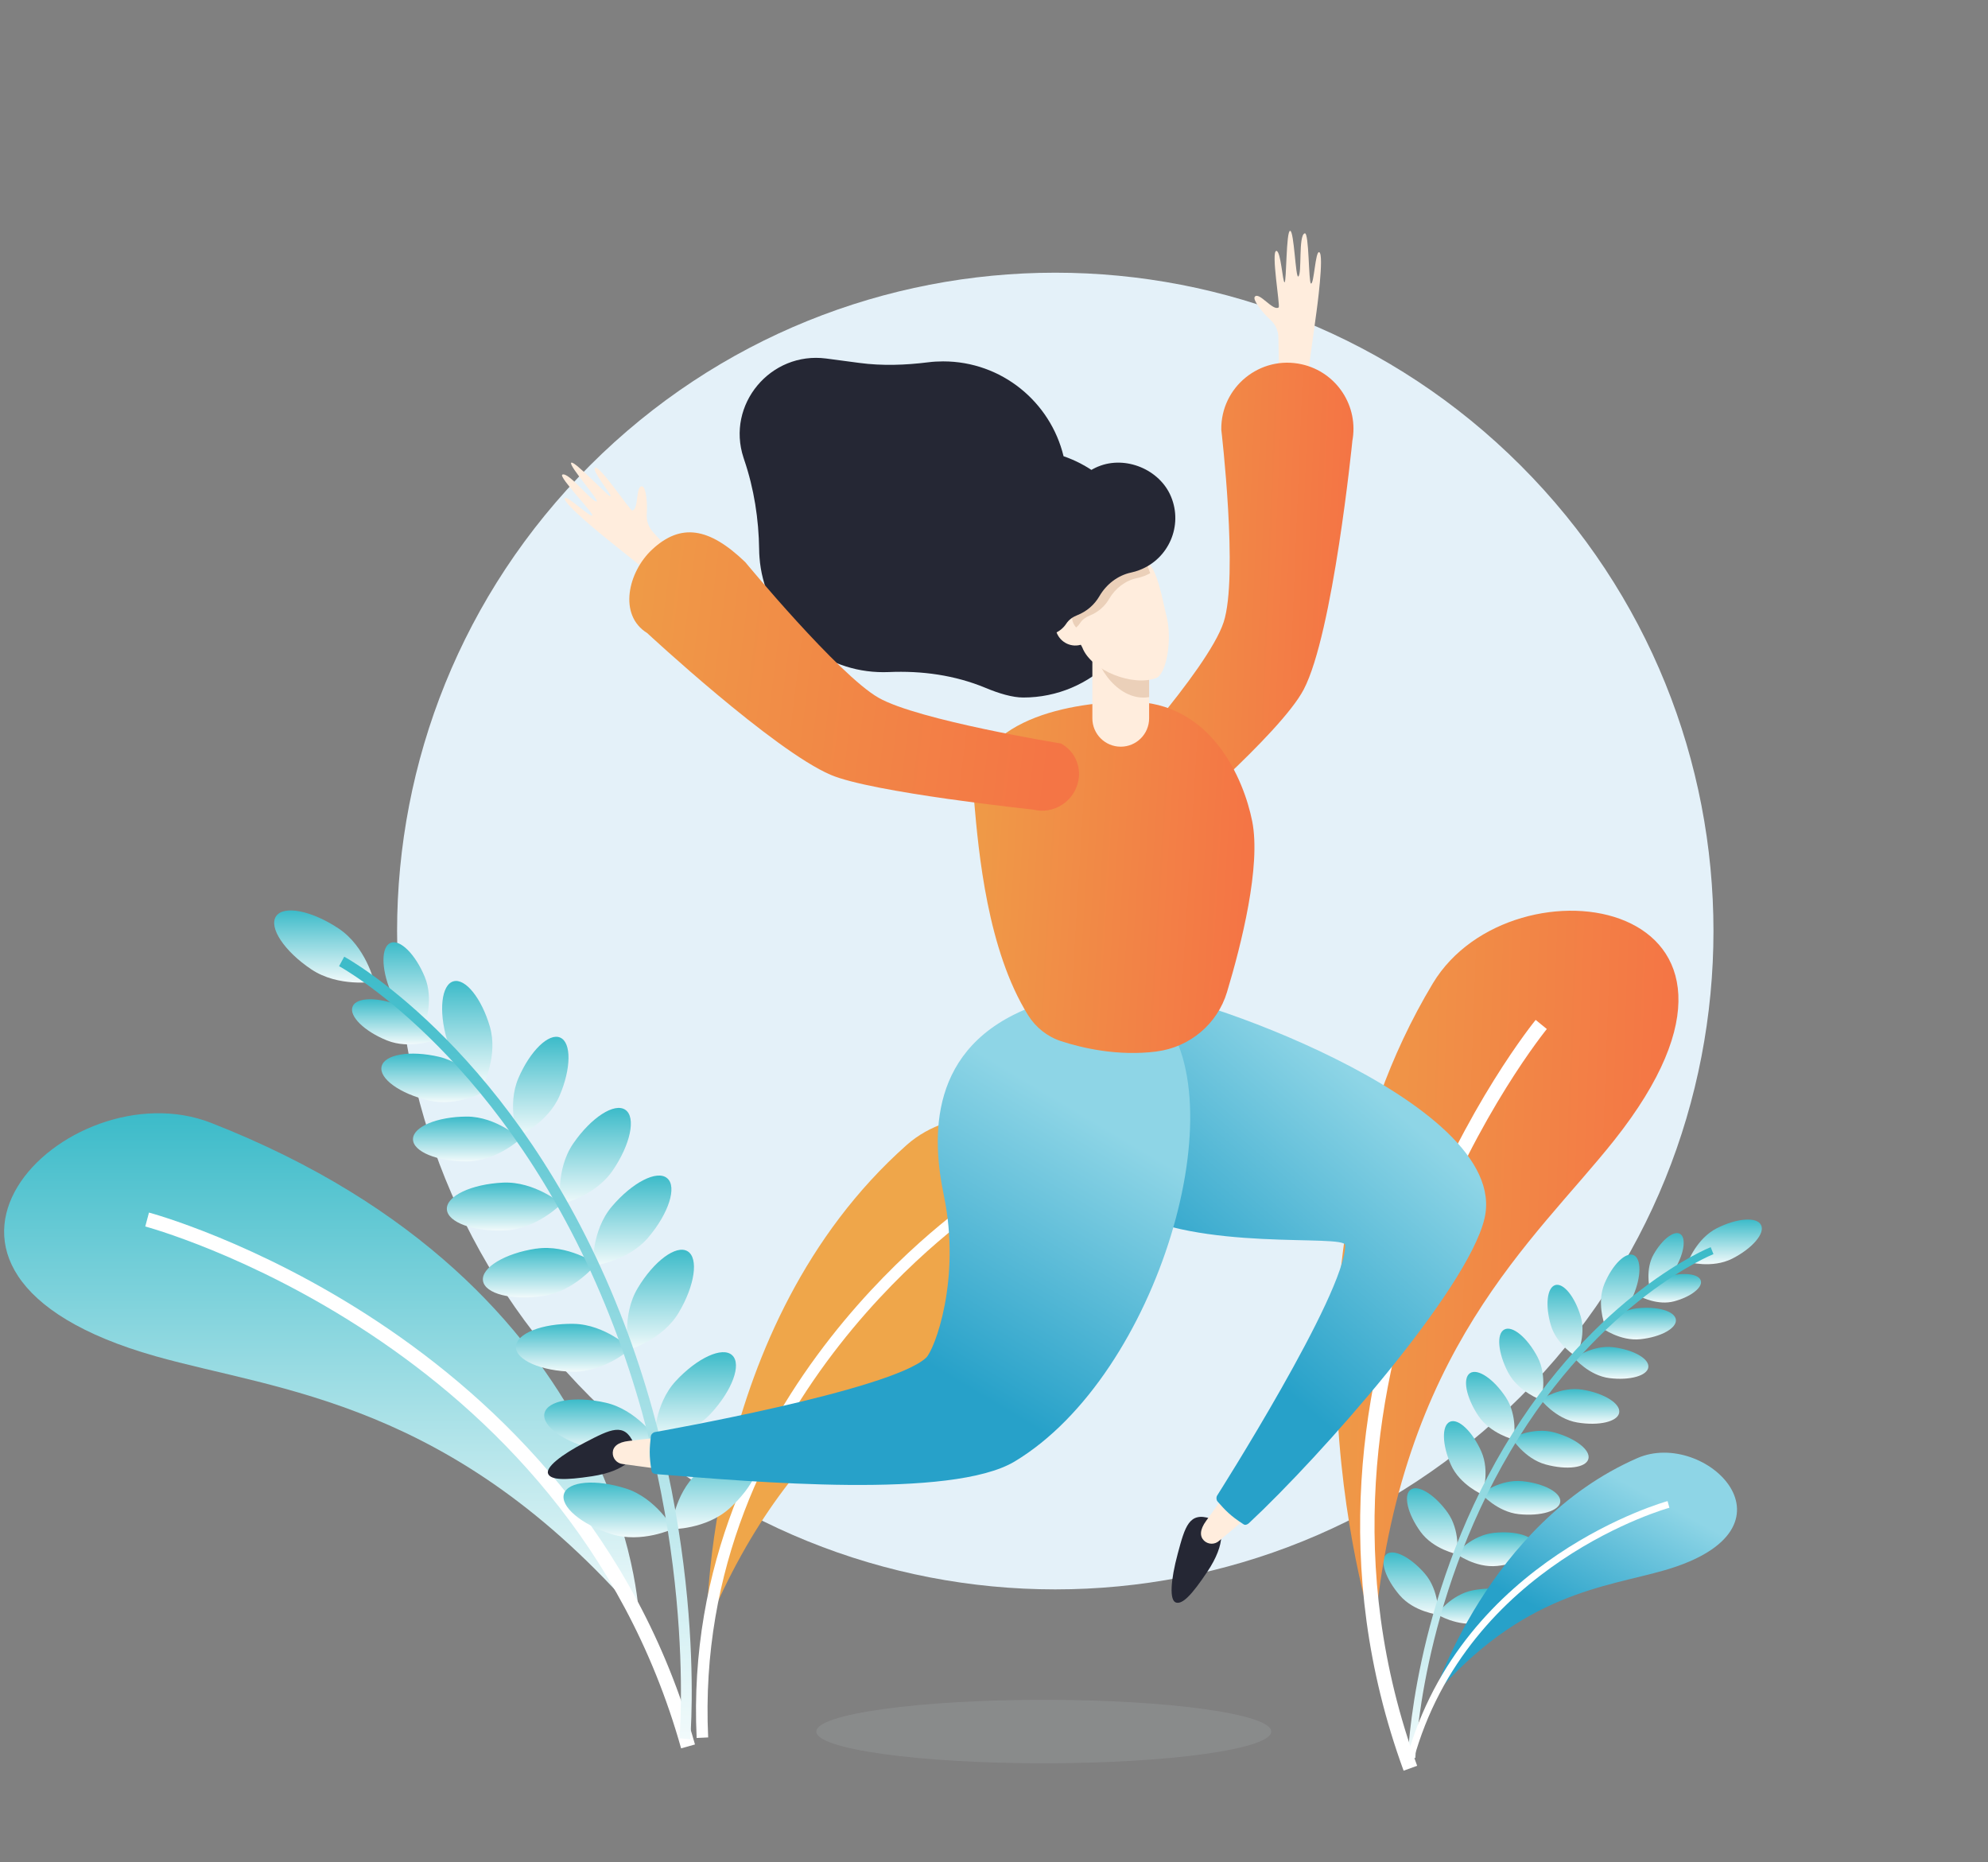
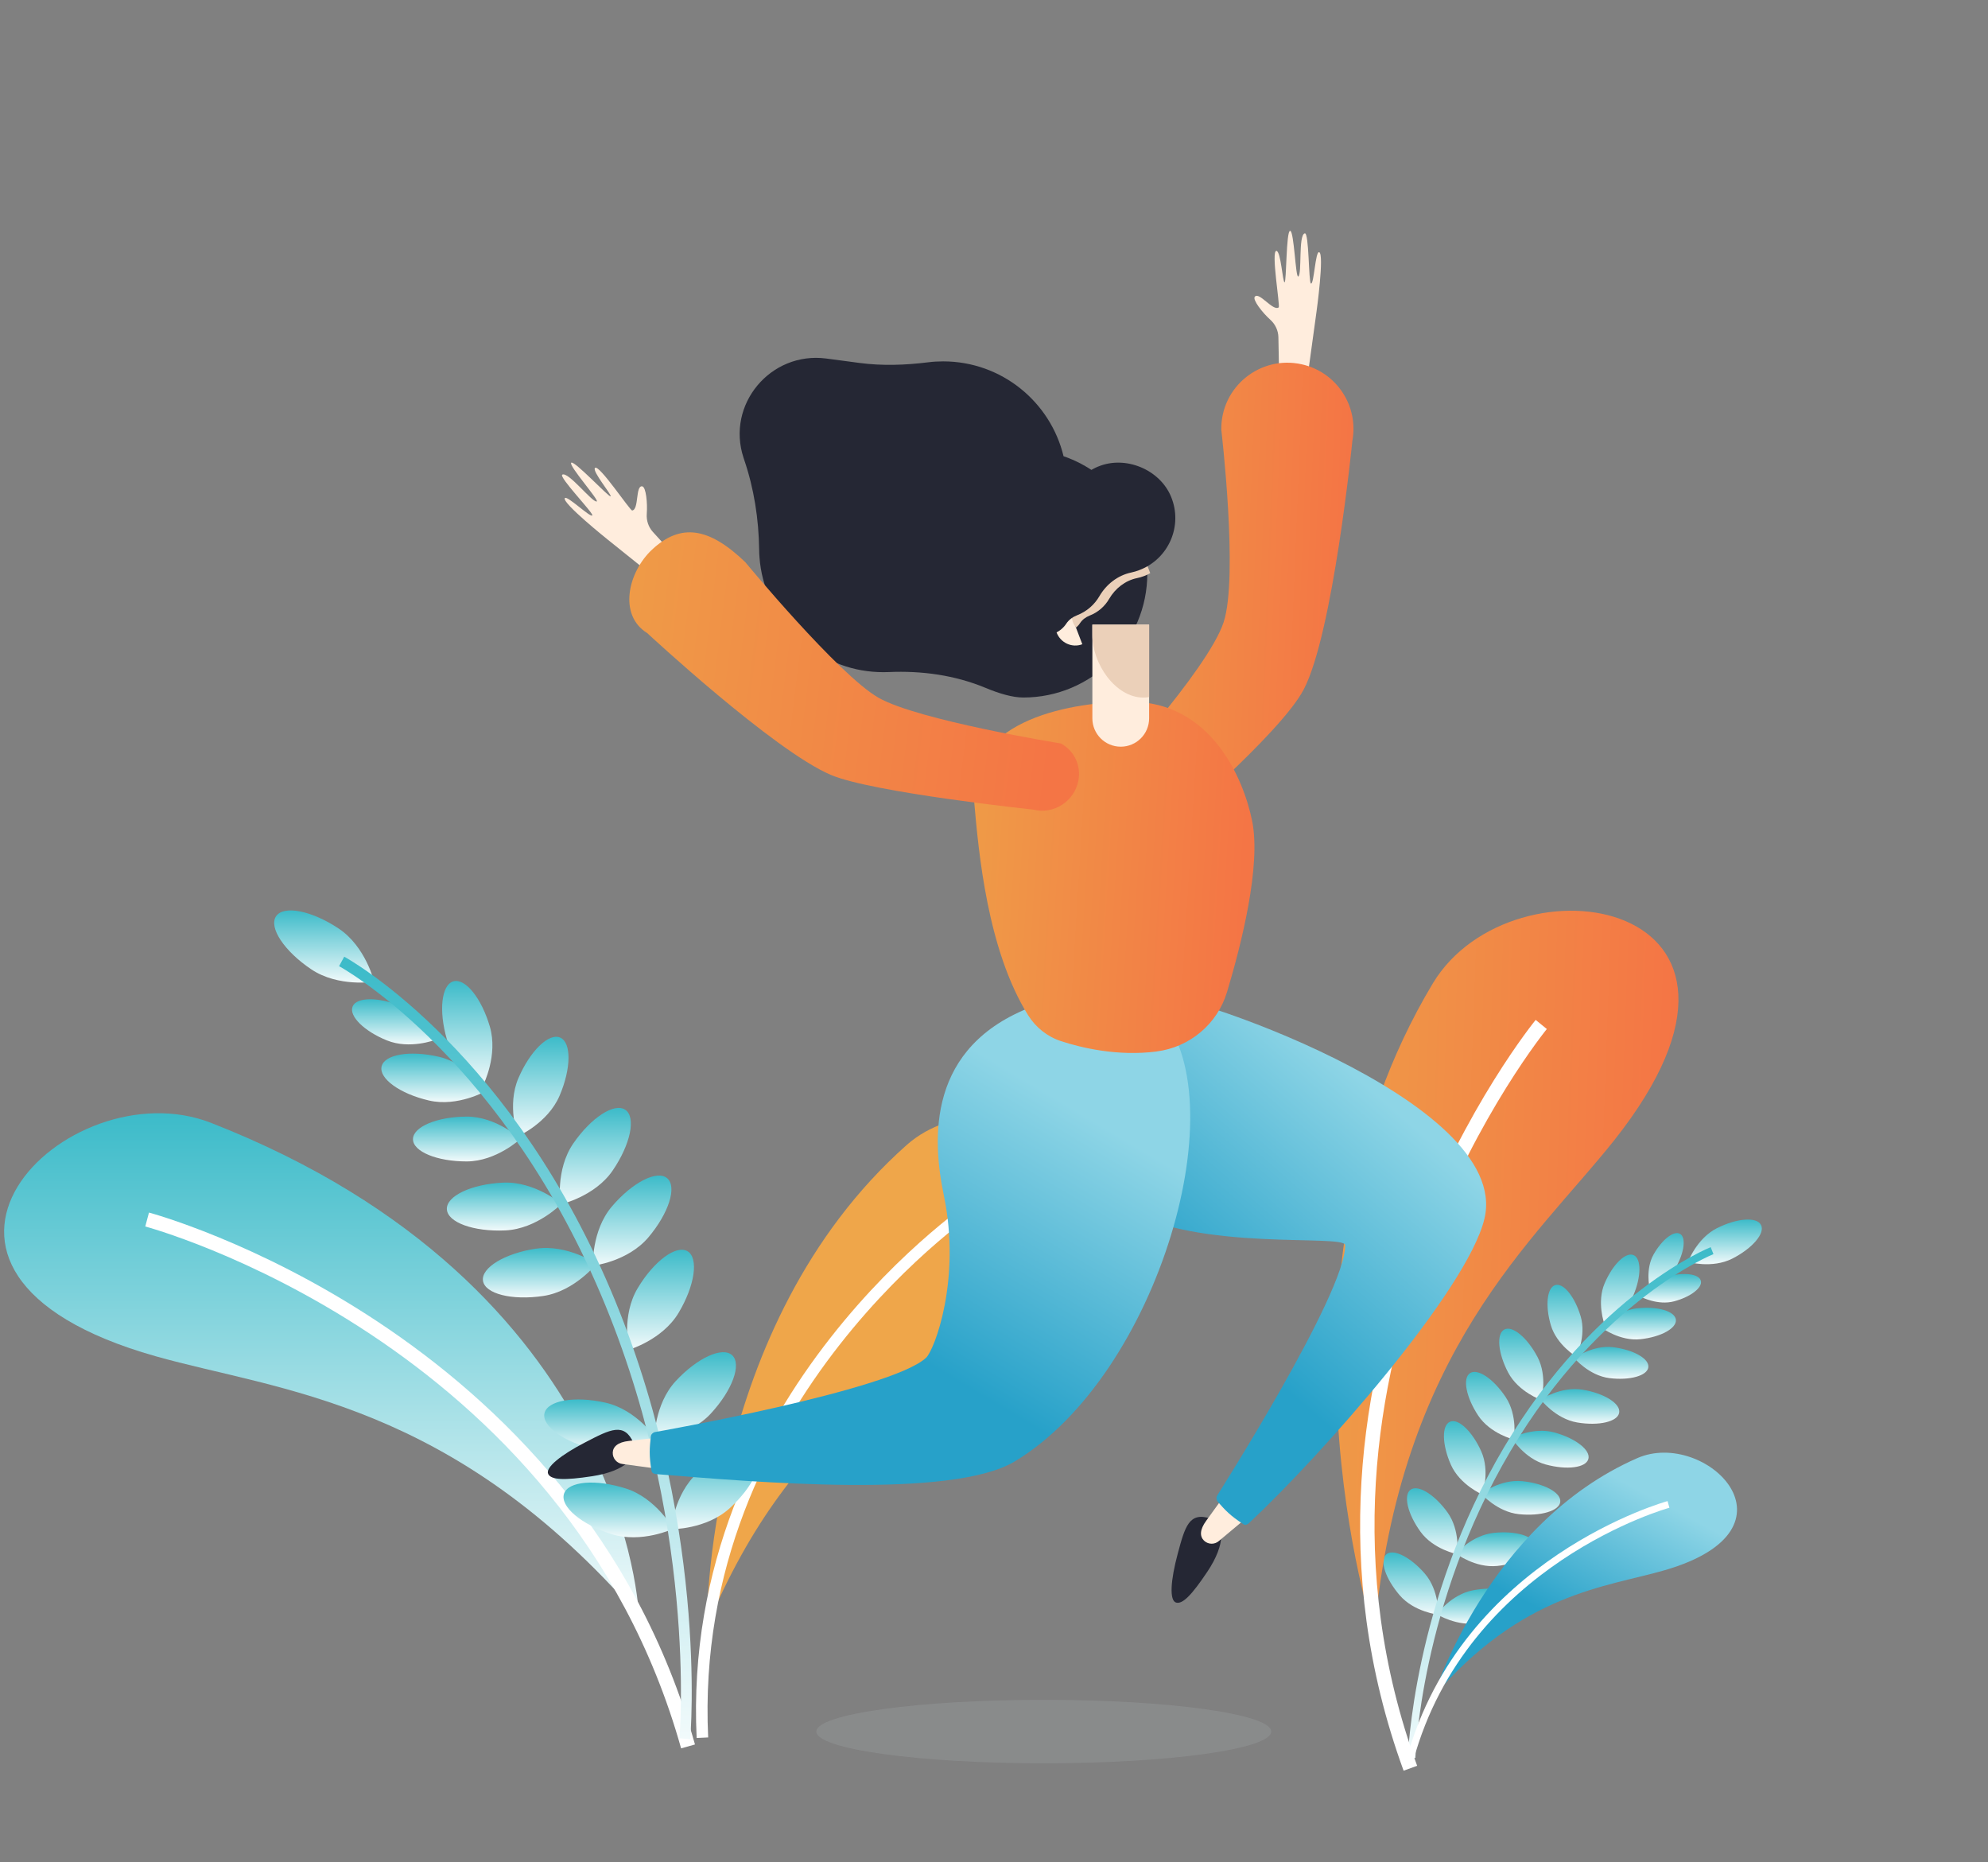
<svg xmlns="http://www.w3.org/2000/svg" width="236" height="221" viewBox="0 0 236 221" fill="none">
  <rect x="0" y="0" width="236" height="221" fill="#808080" stroke="none" />
  <g id="Group 1902">
-     <path id="Vector" d="M180.525 165.75C211.039 135.236 211.039 85.764 180.525 55.25C150.011 24.736 100.539 24.736 70.025 55.25C39.511 85.764 39.511 135.236 70.025 165.75C100.539 196.264 150.011 196.264 180.525 165.75Z" fill="#E4F1F9" />
    <g id="Group">
      <path id="Vector_2" d="M83.905 193.093C83.905 193.093 83.483 157.345 107.627 135.899C118.578 126.173 143.897 138.713 119.604 155.217C109.564 162.038 94.268 168.113 83.905 193.093Z" fill="#EFA64A" />
      <path id="Vector_3" d="M116.277 142.678C116.277 142.678 81.472 165.572 83.384 206.237" stroke="white" stroke-width="1.37" stroke-miterlimit="10" />
    </g>
    <g id="Vector_4" style="mix-blend-mode:overlay" opacity="0.1">
      <path d="M123.908 209.275C138.82 209.275 150.908 207.589 150.908 205.509C150.908 203.429 138.82 201.743 123.908 201.743C108.997 201.743 96.909 203.429 96.909 205.509C96.909 207.589 108.997 209.275 123.908 209.275Z" fill="#E4F1F9" />
    </g>
    <g id="Group_2">
      <path id="Vector_5" d="M75.86 191.852C75.86 191.852 74.627 152.643 25.055 133.267C7.972 126.587 -16.934 150.947 18.467 160.962C33.092 165.1 53.677 166.267 75.86 191.852Z" fill="url(#paint0_linear_24_1086)" />
      <path id="Vector_6" d="M17.465 144.739C17.465 144.739 67.873 158.181 81.679 207.272" stroke="white" stroke-width="1.71" stroke-miterlimit="10" />
    </g>
    <g id="Group_3">
      <path id="Vector_7" d="M40.211 110.207C43.422 112.35 44.415 116.514 44.415 116.514C44.415 116.514 40.194 117.201 36.974 115.057C33.763 112.913 31.876 110.083 32.77 108.75C33.663 107.409 36.991 108.063 40.211 110.207Z" fill="url(#paint1_linear_24_1086)" />
      <path id="Vector_8" d="M47.586 119.394C50.292 120.487 51.666 123.417 51.666 123.417C51.666 123.417 48.645 124.576 45.938 123.483C43.232 122.391 41.403 120.586 41.858 119.46C42.313 118.335 44.879 118.302 47.586 119.394Z" fill="url(#paint2_linear_24_1086)" />
-       <path id="Vector_9" d="M50.425 115.943C51.542 118.641 50.425 121.67 50.425 121.67C50.425 121.67 47.478 120.33 46.361 117.631C45.243 114.933 45.243 112.367 46.361 111.904C47.486 111.44 49.307 113.244 50.425 115.943Z" fill="url(#paint3_linear_24_1086)" />
      <path id="Vector_10" d="M52.121 125.428C55.556 126.223 57.733 129.467 57.733 129.467C57.733 129.467 54.348 131.412 50.913 130.61C47.478 129.815 44.97 128.002 45.301 126.57C45.632 125.139 48.686 124.625 52.121 125.428Z" fill="url(#paint4_linear_24_1086)" />
      <path id="Vector_11" d="M58.155 121.852C59.14 125.238 57.386 128.722 57.386 128.722C57.386 128.722 54.033 126.719 53.048 123.342C52.063 119.957 52.403 116.886 53.818 116.472C55.233 116.059 57.17 118.475 58.155 121.852Z" fill="url(#paint5_linear_24_1086)" />
      <path id="Vector_12" d="M55.399 132.522C58.925 132.513 61.789 135.162 61.789 135.162C61.789 135.162 58.942 137.827 55.416 137.844C51.89 137.852 49.026 136.677 49.026 135.203C49.026 133.738 51.873 132.538 55.399 132.522Z" fill="url(#paint6_linear_24_1086)" />
      <path id="Vector_13" d="M59.72 140.36C63.477 140.186 66.656 142.876 66.656 142.876C66.656 142.876 63.742 145.856 59.984 146.03C56.227 146.204 53.123 145.078 53.048 143.514C52.974 141.949 55.962 140.534 59.72 140.36Z" fill="url(#paint7_linear_24_1086)" />
      <path id="Vector_14" d="M63.651 148.198C67.368 147.644 70.811 149.994 70.811 149.994C70.811 149.994 68.212 153.256 64.496 153.81C60.779 154.365 57.568 153.562 57.336 152.006C57.104 150.458 59.935 148.745 63.651 148.19V148.198Z" fill="url(#paint8_linear_24_1086)" />
-       <path id="Vector_15" d="M68.104 157.121C71.862 157.187 74.867 160.076 74.867 160.076C74.867 160.076 71.771 162.865 68.005 162.799C64.247 162.733 61.218 161.417 61.243 159.844C61.267 158.28 64.338 157.055 68.104 157.121Z" fill="url(#paint9_linear_24_1086)" />
      <path id="Vector_16" d="M61.541 127.961C60.15 131.197 61.466 134.872 61.466 134.872C61.466 134.872 65.034 133.291 66.424 130.055C67.815 126.819 67.848 123.723 66.499 123.144C65.149 122.564 62.931 124.725 61.541 127.961Z" fill="url(#paint10_linear_24_1086)" />
      <path id="Vector_17" d="M68.046 135.725C65.919 138.829 66.532 142.942 66.532 142.942C66.532 142.942 70.596 142.032 72.723 138.936C74.85 135.833 75.529 132.604 74.238 131.719C72.946 130.833 70.174 132.629 68.046 135.725Z" fill="url(#paint11_linear_24_1086)" />
      <path id="Vector_18" d="M72.632 143.199C70.198 146.071 70.389 150.226 70.389 150.226C70.389 150.226 74.527 149.738 76.961 146.866C79.394 143.994 80.396 140.848 79.204 139.839C78.012 138.82 75.065 140.327 72.632 143.199Z" fill="url(#paint12_linear_24_1086)" />
      <path id="Vector_19" d="M75.694 152.9C73.766 156.128 74.635 160.2 74.635 160.2C74.635 160.2 78.633 159.041 80.561 155.805C82.49 152.577 82.962 149.307 81.621 148.505C80.28 147.702 77.623 149.663 75.694 152.9Z" fill="url(#paint13_linear_24_1086)" />
      <path id="Vector_20" d="M71.912 166.482C75.579 167.318 77.921 170.762 77.921 170.762C77.921 170.762 74.32 172.847 70.645 172.011C66.979 171.175 64.289 169.255 64.636 167.732C64.984 166.209 68.237 165.646 71.912 166.482Z" fill="url(#paint14_linear_24_1086)" />
      <path id="Vector_21" d="M80.214 163.916C77.656 166.681 77.672 170.844 77.672 170.844C77.672 170.844 81.828 170.53 84.377 167.774C86.935 165.009 88.069 161.913 86.918 160.846C85.767 159.778 82.763 161.16 80.214 163.916Z" fill="url(#paint15_linear_24_1086)" />
      <path id="Vector_22" d="M74.304 176.663C77.888 177.805 79.924 181.439 79.924 181.439C79.924 181.439 76.158 183.21 72.574 182.068C68.99 180.926 66.474 178.782 66.954 177.292C67.434 175.802 70.72 175.521 74.304 176.663Z" fill="url(#paint16_linear_24_1086)" />
      <path id="Vector_23" d="M82.796 174.809C80.015 177.342 79.676 181.497 79.676 181.497C79.676 181.497 83.839 181.538 86.62 179.005C89.401 176.473 90.8 173.476 89.74 172.318C88.681 171.159 85.577 172.276 82.796 174.809Z" fill="url(#paint17_linear_24_1086)" />
      <path id="Vector_24" d="M40.558 114.105C40.558 114.105 59.016 124.104 71.332 152.031C83.649 179.957 81.298 206.361 81.298 206.361" stroke="url(#paint18_linear_24_1086)" stroke-width="1.28" stroke-miterlimit="10" />
    </g>
    <g id="Group_4">
      <path id="Vector_25" d="M203.806 145.773C201.414 146.99 200.388 149.771 200.388 149.771C200.388 149.771 203.244 150.591 205.636 149.382C208.028 148.165 209.559 146.378 209.054 145.384C208.549 144.391 206.198 144.565 203.806 145.773Z" fill="url(#paint19_linear_24_1086)" />
      <path id="Vector_26" d="M197.971 151.493C196.018 152.023 194.826 153.926 194.826 153.926C194.826 153.926 196.812 154.969 198.766 154.439C200.719 153.91 202.126 152.817 201.911 152.006C201.687 151.187 199.924 150.963 197.971 151.493Z" fill="url(#paint20_linear_24_1086)" />
      <path id="Vector_27" d="M196.299 148.886C195.306 150.649 195.827 152.834 195.827 152.834C195.827 152.834 197.963 152.155 198.964 150.384C199.958 148.621 200.173 146.849 199.436 146.436C198.699 146.022 197.301 147.114 196.299 148.886Z" fill="url(#paint21_linear_24_1086)" />
      <path id="Vector_28" d="M194.346 155.275C191.912 155.54 190.149 157.593 190.149 157.593C190.149 157.593 192.318 159.207 194.751 158.942C197.185 158.677 199.064 157.634 198.948 156.625C198.84 155.615 196.779 155.011 194.346 155.275Z" fill="url(#paint22_linear_24_1086)" />
      <path id="Vector_29" d="M190.489 152.312C189.529 154.564 190.456 157.113 190.456 157.113C190.456 157.113 192.93 156.012 193.891 153.761C194.851 151.509 194.867 149.366 193.924 148.96C192.988 148.563 191.449 150.061 190.489 152.312Z" fill="url(#paint23_linear_24_1086)" />
      <path id="Vector_30" d="M191.507 159.894C189.082 159.596 186.888 161.185 186.888 161.185C186.888 161.185 188.626 163.255 191.06 163.561C193.485 163.859 195.554 163.279 195.678 162.27C195.803 161.26 193.94 160.2 191.507 159.894Z" fill="url(#paint24_linear_24_1086)" />
      <path id="Vector_31" d="M187.881 164.935C185.307 164.504 182.899 166.102 182.899 166.102C182.899 166.102 184.662 168.395 187.236 168.825C189.81 169.255 192.045 168.734 192.219 167.658C192.401 166.582 190.456 165.365 187.881 164.935Z" fill="url(#paint25_linear_24_1086)" />
      <path id="Vector_32" d="M184.521 170.009C182.005 169.322 179.447 170.663 179.447 170.663C179.447 170.663 180.97 173.121 183.486 173.808C186.003 174.495 188.279 174.205 188.56 173.154C188.85 172.103 187.037 170.696 184.521 170.009Z" fill="url(#paint26_linear_24_1086)" />
      <path id="Vector_33" d="M180.722 175.794C178.123 175.529 175.822 177.268 175.822 177.268C175.822 177.268 177.725 179.444 180.324 179.709C182.923 179.974 185.117 179.312 185.224 178.236C185.332 177.152 183.321 176.059 180.722 175.794Z" fill="url(#paint27_linear_24_1086)" />
      <path id="Vector_34" d="M187.65 156.244C188.337 158.586 187.128 161.011 187.128 161.011C187.128 161.011 184.802 159.629 184.107 157.287C183.412 154.944 183.652 152.809 184.629 152.519C185.605 152.23 186.954 153.901 187.65 156.244Z" fill="url(#paint28_linear_24_1086)" />
      <path id="Vector_35" d="M182.526 161.061C183.735 163.37 182.973 166.16 182.973 166.16C182.973 166.16 180.25 165.2 179.033 162.89C177.825 160.581 177.618 158.296 178.586 157.792C179.546 157.287 181.309 158.752 182.526 161.061Z" fill="url(#paint29_linear_24_1086)" />
      <path id="Vector_36" d="M178.752 165.829C180.192 168.005 179.72 170.853 179.72 170.853C179.72 170.853 176.914 170.174 175.474 167.997C174.034 165.82 173.604 163.569 174.506 162.973C175.416 162.369 177.312 163.652 178.752 165.829Z" fill="url(#paint30_linear_24_1086)" />
      <path id="Vector_37" d="M175.847 172.26C176.906 174.644 175.971 177.375 175.971 177.375C175.971 177.375 173.314 176.241 172.246 173.857C171.187 171.474 171.129 169.181 172.122 168.742C173.115 168.295 174.779 169.876 175.847 172.26Z" fill="url(#paint31_linear_24_1086)" />
      <path id="Vector_38" d="M177.328 181.928C174.729 182.201 172.834 184.386 172.834 184.386C172.834 184.386 175.143 186.124 177.742 185.851C180.341 185.578 182.352 184.477 182.236 183.393C182.121 182.308 179.927 181.654 177.328 181.928Z" fill="url(#paint32_linear_24_1086)" />
      <path id="Vector_39" d="M171.824 179.478C173.355 181.588 172.999 184.46 172.999 184.46C172.999 184.46 170.16 183.906 168.629 181.787C167.098 179.676 166.568 177.441 167.454 176.804C168.331 176.167 170.293 177.359 171.824 179.478Z" fill="url(#paint33_linear_24_1086)" />
      <path id="Vector_40" d="M174.837 188.748C172.271 189.245 170.566 191.579 170.566 191.579C170.566 191.579 173.016 193.11 175.582 192.613C178.148 192.117 180.051 190.85 179.853 189.783C179.646 188.715 177.403 188.251 174.837 188.748Z" fill="url(#paint34_linear_24_1086)" />
      <path id="Vector_41" d="M169.15 186.77C170.856 188.748 170.748 191.637 170.748 191.637C170.748 191.637 167.876 191.322 166.171 189.344C164.466 187.366 163.746 185.189 164.573 184.477C165.393 183.765 167.445 184.791 169.15 186.77Z" fill="url(#paint35_linear_24_1086)" />
      <path id="Vector_42" d="M203.244 148.43C203.244 148.43 189.702 153.794 178.917 172.02C168.132 190.246 167.578 208.629 167.578 208.629" stroke="url(#paint36_linear_24_1086)" stroke-width="0.89" stroke-miterlimit="10" />
    </g>
    <g id="Group_5">
      <path id="Vector_43" d="M163.133 193.946C163.133 193.946 149.261 151.377 170.094 116.713C179.546 100.994 214.492 106.515 191.631 135.328C182.178 147.238 166.162 160.217 163.133 193.946Z" fill="url(#paint37_linear_24_1086)" />
      <path id="Vector_44" d="M182.965 121.588C182.965 121.588 149.931 161.963 167.429 209.862" stroke="white" stroke-width="1.71" stroke-miterlimit="10" />
    </g>
    <g id="Group_6">
      <path id="Vector_45" d="M170.127 201.412C170.127 201.412 176.542 180.843 194.371 173.055C202.457 169.52 214.633 181.423 197.632 186.356C190.605 188.392 180.705 189.029 170.119 201.412H170.127Z" fill="url(#paint38_linear_24_1086)" />
      <path id="Vector_46" d="M198.07 178.551C198.07 178.551 173.86 185.189 167.379 208.853" stroke="white" stroke-width="0.82" stroke-miterlimit="10" />
    </g>
    <g id="Group_7">
      <path id="Vector_47" d="M151.852 44.917L151.761 40.017C151.744 39.231 151.396 38.486 150.809 37.956C149.857 37.104 148.681 35.581 148.955 35.225C149.459 34.563 151.123 36.98 151.794 36.483C151.992 36.334 150.85 29.737 151.529 29.779C152.058 29.812 152.265 33.528 152.497 33.503C152.729 33.479 152.671 27.354 153.159 27.395C153.631 27.445 153.797 33.015 154.119 32.816C154.591 32.519 154.103 27.916 154.889 27.693C155.411 27.544 155.336 33.553 155.626 33.652C155.99 33.785 156.147 29.77 156.603 29.928C157.232 30.151 156.288 36.98 156.288 36.98L155.096 45.654L151.852 44.926V44.917Z" fill="#FFEDDD" />
      <path id="Vector_48" d="M80.81 66.761L77.507 63.135C76.977 62.548 76.721 61.77 76.779 60.983C76.878 59.709 76.688 57.797 76.241 57.722C75.421 57.59 75.868 60.487 75.049 60.586C74.8 60.619 71.092 55.04 70.629 55.537C70.265 55.926 72.673 58.765 72.483 58.906C72.293 59.047 68.129 54.56 67.806 54.925C67.5 55.28 71.208 59.444 70.836 59.518C70.29 59.626 67.475 55.951 66.755 56.332C66.275 56.588 70.463 60.892 70.314 61.165C70.141 61.513 67.26 58.707 67.045 59.129C66.739 59.717 72.127 64.029 72.127 64.029L78.956 69.509L80.81 66.752V66.761Z" fill="#FFEDDD" />
      <g id="Group_8">
        <path id="Vector_49" d="M126.259 54.155C124.703 47.699 118.901 42.89 111.964 42.89C111.369 42.89 110.781 42.923 110.201 42.997C107.478 43.337 104.73 43.436 102.007 43.072C100.807 42.906 99.458 42.732 98.076 42.55C91.479 41.689 86.181 48.005 88.267 54.328C88.292 54.403 88.317 54.486 88.342 54.56C89.517 58.004 90.072 61.604 90.121 65.246C90.121 65.552 90.138 65.858 90.163 66.165C90.668 73.043 96.073 78.754 102.909 79.648C103.787 79.764 104.648 79.797 105.492 79.764C109.432 79.59 113.363 80.128 117.005 81.643C118.57 82.297 120.184 82.785 121.475 82.785C129.603 82.785 136.2 76.196 136.2 68.06C136.2 61.604 132.036 56.133 126.259 54.146V54.155Z" fill="#252734" />
        <path id="Vector_50" d="M160.534 52.408C160.534 52.408 158.25 75.195 154.765 81.833C152.017 87.081 138.219 98.784 138.219 98.784C136.291 100.763 133.071 100.647 131.283 98.536C130 97.013 129.81 94.845 130.82 93.131C130.82 93.131 143.392 79.565 145.263 73.837C147.034 68.408 144.982 50.993 144.982 50.993C144.915 45.927 149.592 42.136 154.533 43.237C158.688 44.164 161.345 48.228 160.526 52.408H160.534Z" fill="url(#paint39_linear_24_1086)" />
        <path id="Vector_51" d="M143.723 180.239C141.158 179.386 140.678 181.183 139.817 184.377C138.956 187.572 138.799 189.981 139.626 190.204C140.396 190.411 141.489 189.286 143.326 186.538C145.536 183.235 145.395 180.793 143.723 180.239Z" fill="#252734" />
        <path id="Vector_52" d="M145.685 177.036L143.194 180.487C142.399 181.571 142.432 182.35 142.921 182.838C143.417 183.326 144.204 183.343 144.725 182.871L148.855 179.411L145.685 177.036Z" fill="#FFEDDD" />
        <path id="Vector_53" d="M136.556 117.995C124.024 122.929 127.492 139.905 133.394 143.406C142.167 148.612 159.682 146.427 159.69 147.785C159.748 153.504 144.485 177.507 144.485 177.507C144.361 177.739 144.386 178.029 144.551 178.219C145.445 179.229 146.033 179.891 147.639 180.918C147.829 181.042 148.086 180.934 148.251 180.785C156.81 172.814 174.175 153.14 176.219 144.656C179.629 130.502 138.906 117.068 136.564 117.995H136.556Z" fill="url(#paint40_linear_24_1086)" />
        <path id="Vector_54" d="M75.206 171.25C74.105 168.783 72.458 169.636 69.52 171.159C66.581 172.674 64.694 174.188 65.083 174.95C65.448 175.653 67.02 175.703 70.29 175.206C74.213 174.61 75.926 172.856 75.206 171.25Z" fill="#252734" />
        <path id="Vector_55" d="M78.889 170.53L74.66 171.018C73.327 171.159 72.764 171.714 72.74 172.401C72.715 173.096 73.236 173.692 73.923 173.758L79.27 174.478L78.881 170.538L78.889 170.53Z" fill="#FFEDDD" />
        <path id="Vector_56" d="M137.367 119.99C134.801 117.342 122.625 119.444 122.625 119.444C110.019 124.17 110.648 135.162 112.047 141.883C114.125 151.873 110.93 160.217 109.937 161.144C105.757 165.042 77.739 169.967 77.739 169.967C77.482 170.033 77.284 170.24 77.259 170.497C77.118 171.829 77.027 172.723 77.35 174.594C77.391 174.817 77.64 174.933 77.863 174.95C89.517 175.893 112.983 177.938 120.457 173.452C137.59 163.163 147.134 130.055 137.383 119.982L137.367 119.99Z" fill="url(#paint41_linear_24_1086)" />
        <path id="Vector_57" d="M137.301 124.791C141.232 124.294 144.518 121.538 145.66 117.747C147.374 112.053 149.716 102.766 148.648 97.452C147.655 92.486 143.815 83.282 134.18 83.282C127.757 83.282 114.795 85.185 115.639 95.043C116.169 101.185 117.22 112.748 122.046 120.487C122.948 121.935 124.33 123.036 125.953 123.566C128.461 124.385 132.698 125.379 137.284 124.799L137.301 124.791Z" fill="url(#paint42_linear_24_1086)" />
        <path id="Vector_58" d="M129.677 74.135H136.415V85.251C136.415 87.114 134.908 88.62 133.046 88.62C131.184 88.62 129.677 87.114 129.677 85.251V74.135Z" fill="#FFEDDD" />
        <path id="Vector_59" d="M135.744 82.793C135.976 82.793 136.2 82.768 136.415 82.735V74.135H129.677V75.394C129.677 78.746 132.392 82.793 135.744 82.793Z" fill="#EBD0B9" />
-         <path id="Vector_60" d="M137.267 80.467C134.511 81.519 129.545 79.606 128.485 76.85C128.485 76.85 126.184 72.679 126.309 71.164C126.88 64.153 133.559 65.511 136.001 66.603C137.392 67.224 138.07 71.57 138.459 73.035C139.213 75.882 138.459 80.012 137.259 80.467H137.267Z" fill="#FFEDDD" />
        <path id="Vector_61" d="M125.431 75.071C125.903 76.304 127.269 76.925 128.485 76.461L126.78 72C125.564 72.463 124.959 73.838 125.431 75.071Z" fill="#FFEDDD" />
        <path id="Vector_62" d="M136.001 66.595L127.592 69.815L128.295 71.661C127.459 72.033 127.045 73.01 127.385 73.887C127.476 74.119 127.6 74.309 127.757 74.475C127.931 74.317 128.096 74.144 128.221 73.945C128.494 73.531 128.899 73.242 129.355 73.059C130.356 72.67 131.159 71.959 131.672 71.073C132.392 69.84 133.576 68.904 134.966 68.615C135.264 68.557 135.554 68.466 135.844 68.358C136.084 68.267 136.332 68.143 136.547 68.027L135.993 66.579L136.001 66.595Z" fill="#EBD0B9" />
        <path id="Vector_63" d="M130.364 55.371C128.56 56.125 127.26 57.59 126.665 59.311C126.035 61.116 124.686 62.531 123.064 63.549C123.047 63.557 123.023 63.574 123.006 63.582C121.218 64.733 120.266 66.901 120.655 68.995C120.705 69.269 120.78 69.542 120.862 69.79C121.152 70.634 121.318 71.537 121.202 72.422C121.152 72.836 121.193 73.258 121.351 73.672C121.897 75.104 123.577 75.783 125.1 75.203C125.729 74.963 126.234 74.541 126.573 74.028C126.88 73.556 127.343 73.225 127.873 73.018C129.015 72.571 129.926 71.768 130.513 70.758C131.333 69.351 132.682 68.292 134.271 67.953C134.61 67.878 134.942 67.787 135.273 67.654C138.741 66.33 140.454 62.39 139.014 58.939C137.673 55.711 133.601 54.031 130.373 55.371H130.364Z" fill="#252734" />
        <path id="Vector_64" d="M76.812 75.12C76.812 75.12 91.818 89.059 98.622 91.964C103.538 94.067 122.65 96.086 122.65 96.086C125.075 96.707 127.567 95.101 128.022 92.626C128.353 90.847 127.517 89.084 125.944 88.24C125.944 88.24 108.976 85.5 104.275 82.802C99.516 80.07 88.466 66.711 88.466 66.711C84.178 62.589 80.818 62.051 77.408 65.229C74.544 67.903 73.385 73.001 76.82 75.129L76.812 75.12Z" fill="url(#paint43_linear_24_1086)" />
      </g>
    </g>
  </g>
  <defs>
    <linearGradient id="paint0_linear_24_1086" x1="38.174" y1="132.124" x2="38.174" y2="191.852" gradientUnits="userSpaceOnUse">
      <stop stop-color="#3CBBC9" />
      <stop offset="1" stop-color="#F1FAFB" />
    </linearGradient>
    <linearGradient id="paint1_linear_24_1086" x1="38.481" y1="108.053" x2="38.481" y2="116.619" gradientUnits="userSpaceOnUse">
      <stop stop-color="#3CBBC9" />
      <stop offset="1" stop-color="#F1FAFB" />
    </linearGradient>
    <linearGradient id="paint2_linear_24_1086" x1="46.727" y1="118.595" x2="46.727" y2="123.952" gradientUnits="userSpaceOnUse">
      <stop stop-color="#3CBBC9" />
      <stop offset="1" stop-color="#F1FAFB" />
    </linearGradient>
    <linearGradient id="paint3_linear_24_1086" x1="48.222" y1="111.831" x2="48.222" y2="121.67" gradientUnits="userSpaceOnUse">
      <stop stop-color="#3CBBC9" />
      <stop offset="1" stop-color="#F1FAFB" />
    </linearGradient>
    <linearGradient id="paint4_linear_24_1086" x1="51.502" y1="125.049" x2="51.502" y2="130.804" gradientUnits="userSpaceOnUse">
      <stop stop-color="#3CBBC9" />
      <stop offset="1" stop-color="#F1FAFB" />
    </linearGradient>
    <linearGradient id="paint5_linear_24_1086" x1="55.47" y1="116.426" x2="55.47" y2="128.722" gradientUnits="userSpaceOnUse">
      <stop stop-color="#3CBBC9" />
      <stop offset="1" stop-color="#F1FAFB" />
    </linearGradient>
    <linearGradient id="paint6_linear_24_1086" x1="55.407" y1="132.522" x2="55.407" y2="137.844" gradientUnits="userSpaceOnUse">
      <stop stop-color="#3CBBC9" />
      <stop offset="1" stop-color="#F1FAFB" />
    </linearGradient>
    <linearGradient id="paint7_linear_24_1086" x1="59.851" y1="140.352" x2="59.851" y2="146.047" gradientUnits="userSpaceOnUse">
      <stop stop-color="#3CBBC9" />
      <stop offset="1" stop-color="#F1FAFB" />
    </linearGradient>
    <linearGradient id="paint8_linear_24_1086" x1="64.067" y1="148.114" x2="64.067" y2="153.986" gradientUnits="userSpaceOnUse">
      <stop stop-color="#3CBBC9" />
      <stop offset="1" stop-color="#F1FAFB" />
    </linearGradient>
    <linearGradient id="paint9_linear_24_1086" x1="68.055" y1="157.118" x2="68.055" y2="162.8" gradientUnits="userSpaceOnUse">
      <stop stop-color="#3CBBC9" />
      <stop offset="1" stop-color="#F1FAFB" />
    </linearGradient>
    <linearGradient id="paint10_linear_24_1086" x1="64.196" y1="123.05" x2="64.196" y2="134.872" gradientUnits="userSpaceOnUse">
      <stop stop-color="#3CBBC9" />
      <stop offset="1" stop-color="#F1FAFB" />
    </linearGradient>
    <linearGradient id="paint11_linear_24_1086" x1="70.671" y1="131.493" x2="70.671" y2="142.942" gradientUnits="userSpaceOnUse">
      <stop stop-color="#3CBBC9" />
      <stop offset="1" stop-color="#F1FAFB" />
    </linearGradient>
    <linearGradient id="paint12_linear_24_1086" x1="75.046" y1="139.52" x2="75.046" y2="150.226" gradientUnits="userSpaceOnUse">
      <stop stop-color="#3CBBC9" />
      <stop offset="1" stop-color="#F1FAFB" />
    </linearGradient>
    <linearGradient id="paint13_linear_24_1086" x1="78.412" y1="148.325" x2="78.412" y2="160.2" gradientUnits="userSpaceOnUse">
      <stop stop-color="#3CBBC9" />
      <stop offset="1" stop-color="#F1FAFB" />
    </linearGradient>
    <linearGradient id="paint14_linear_24_1086" x1="71.263" y1="166.095" x2="71.263" y2="172.209" gradientUnits="userSpaceOnUse">
      <stop stop-color="#3CBBC9" />
      <stop offset="1" stop-color="#F1FAFB" />
    </linearGradient>
    <linearGradient id="paint15_linear_24_1086" x1="82.52" y1="160.485" x2="82.52" y2="170.844" gradientUnits="userSpaceOnUse">
      <stop stop-color="#3CBBC9" />
      <stop offset="1" stop-color="#F1FAFB" />
    </linearGradient>
    <linearGradient id="paint16_linear_24_1086" x1="73.409" y1="175.961" x2="73.409" y2="182.452" gradientUnits="userSpaceOnUse">
      <stop stop-color="#3CBBC9" />
      <stop offset="1" stop-color="#F1FAFB" />
    </linearGradient>
    <linearGradient id="paint17_linear_24_1086" x1="84.885" y1="171.86" x2="84.885" y2="181.497" gradientUnits="userSpaceOnUse">
      <stop stop-color="#3CBBC9" />
      <stop offset="1" stop-color="#F1FAFB" />
    </linearGradient>
    <linearGradient id="paint18_linear_24_1086" x1="61.018" y1="114.105" x2="61.018" y2="206.361" gradientUnits="userSpaceOnUse">
      <stop stop-color="#3CBBC9" />
      <stop offset="1" stop-color="#F1FAFB" />
    </linearGradient>
    <linearGradient id="paint19_linear_24_1086" x1="204.769" y1="144.74" x2="204.769" y2="150.043" gradientUnits="userSpaceOnUse">
      <stop stop-color="#3CBBC9" />
      <stop offset="1" stop-color="#F1FAFB" />
    </linearGradient>
    <linearGradient id="paint20_linear_24_1086" x1="198.379" y1="151.206" x2="198.379" y2="154.59" gradientUnits="userSpaceOnUse">
      <stop stop-color="#3CBBC9" />
      <stop offset="1" stop-color="#F1FAFB" />
    </linearGradient>
    <linearGradient id="paint21_linear_24_1086" x1="197.782" y1="146.348" x2="197.782" y2="152.834" gradientUnits="userSpaceOnUse">
      <stop stop-color="#3CBBC9" />
      <stop offset="1" stop-color="#F1FAFB" />
    </linearGradient>
    <linearGradient id="paint22_linear_24_1086" x1="194.551" y1="155.213" x2="194.551" y2="158.972" gradientUnits="userSpaceOnUse">
      <stop stop-color="#3CBBC9" />
      <stop offset="1" stop-color="#F1FAFB" />
    </linearGradient>
    <linearGradient id="paint23_linear_24_1086" x1="192.337" y1="148.896" x2="192.337" y2="157.113" gradientUnits="userSpaceOnUse">
      <stop stop-color="#3CBBC9" />
      <stop offset="1" stop-color="#F1FAFB" />
    </linearGradient>
    <linearGradient id="paint24_linear_24_1086" x1="191.286" y1="159.857" x2="191.286" y2="163.639" gradientUnits="userSpaceOnUse">
      <stop stop-color="#3CBBC9" />
      <stop offset="1" stop-color="#F1FAFB" />
    </linearGradient>
    <linearGradient id="paint25_linear_24_1086" x1="187.565" y1="164.861" x2="187.565" y2="168.976" gradientUnits="userSpaceOnUse">
      <stop stop-color="#3CBBC9" />
      <stop offset="1" stop-color="#F1FAFB" />
    </linearGradient>
    <linearGradient id="paint26_linear_24_1086" x1="184.019" y1="169.813" x2="184.019" y2="174.18" gradientUnits="userSpaceOnUse">
      <stop stop-color="#3CBBC9" />
      <stop offset="1" stop-color="#F1FAFB" />
    </linearGradient>
    <linearGradient id="paint27_linear_24_1086" x1="180.525" y1="175.767" x2="180.525" y2="179.768" gradientUnits="userSpaceOnUse">
      <stop stop-color="#3CBBC9" />
      <stop offset="1" stop-color="#F1FAFB" />
    </linearGradient>
    <linearGradient id="paint28_linear_24_1086" x1="185.785" y1="152.487" x2="185.785" y2="161.011" gradientUnits="userSpaceOnUse">
      <stop stop-color="#3CBBC9" />
      <stop offset="1" stop-color="#F1FAFB" />
    </linearGradient>
    <linearGradient id="paint29_linear_24_1086" x1="180.592" y1="157.692" x2="180.592" y2="166.16" gradientUnits="userSpaceOnUse">
      <stop stop-color="#3CBBC9" />
      <stop offset="1" stop-color="#F1FAFB" />
    </linearGradient>
    <linearGradient id="paint30_linear_24_1086" x1="176.914" y1="162.824" x2="176.914" y2="170.853" gradientUnits="userSpaceOnUse">
      <stop stop-color="#3CBBC9" />
      <stop offset="1" stop-color="#F1FAFB" />
    </linearGradient>
    <linearGradient id="paint31_linear_24_1086" x1="173.882" y1="168.667" x2="173.882" y2="177.375" gradientUnits="userSpaceOnUse">
      <stop stop-color="#3CBBC9" />
      <stop offset="1" stop-color="#F1FAFB" />
    </linearGradient>
    <linearGradient id="paint32_linear_24_1086" x1="177.537" y1="181.865" x2="177.537" y2="185.88" gradientUnits="userSpaceOnUse">
      <stop stop-color="#3CBBC9" />
      <stop offset="1" stop-color="#F1FAFB" />
    </linearGradient>
    <linearGradient id="paint33_linear_24_1086" x1="170.03" y1="176.632" x2="170.03" y2="184.46" gradientUnits="userSpaceOnUse">
      <stop stop-color="#3CBBC9" />
      <stop offset="1" stop-color="#F1FAFB" />
    </linearGradient>
    <linearGradient id="paint34_linear_24_1086" x1="175.216" y1="188.549" x2="175.216" y2="192.712" gradientUnits="userSpaceOnUse">
      <stop stop-color="#3CBBC9" />
      <stop offset="1" stop-color="#F1FAFB" />
    </linearGradient>
    <linearGradient id="paint35_linear_24_1086" x1="167.489" y1="184.251" x2="167.489" y2="191.637" gradientUnits="userSpaceOnUse">
      <stop stop-color="#3CBBC9" />
      <stop offset="1" stop-color="#F1FAFB" />
    </linearGradient>
    <linearGradient id="paint36_linear_24_1086" x1="185.411" y1="148.43" x2="185.411" y2="208.629" gradientUnits="userSpaceOnUse">
      <stop stop-color="#3CBBC9" />
      <stop offset="1" stop-color="#F1FAFB" />
    </linearGradient>
    <linearGradient id="paint37_linear_24_1086" x1="152.414" y1="82.333" x2="200.117" y2="84.056" gradientUnits="userSpaceOnUse">
      <stop stop-color="#EEA248" />
      <stop offset="1" stop-color="#F47545" />
    </linearGradient>
    <linearGradient id="paint38_linear_24_1086" x1="175.424" y1="187.091" x2="183.965" y2="171.145" gradientUnits="userSpaceOnUse">
      <stop stop-color="#27A1C9" />
      <stop offset="1" stop-color="#8ED5E6" />
    </linearGradient>
    <linearGradient id="paint39_linear_24_1086" x1="125.527" y1="25.901" x2="161.309" y2="27.358" gradientUnits="userSpaceOnUse">
      <stop stop-color="#EEA248" />
      <stop offset="1" stop-color="#F47545" />
    </linearGradient>
    <linearGradient id="paint40_linear_24_1086" x1="135.172" y1="149.854" x2="157.247" y2="124.436" gradientUnits="userSpaceOnUse">
      <stop stop-color="#27A1C9" />
      <stop offset="1" stop-color="#8ED5E6" />
    </linearGradient>
    <linearGradient id="paint41_linear_24_1086" x1="86.564" y1="147.806" x2="104.514" y2="117.797" gradientUnits="userSpaceOnUse">
      <stop stop-color="#27A1C9" />
      <stop offset="1" stop-color="#8ED5E6" />
    </linearGradient>
    <linearGradient id="paint42_linear_24_1086" x1="110.523" y1="70.774" x2="149.531" y2="73.153" gradientUnits="userSpaceOnUse">
      <stop stop-color="#EEA248" />
      <stop offset="1" stop-color="#F47545" />
    </linearGradient>
    <linearGradient id="paint43_linear_24_1086" x1="66.572" y1="53.268" x2="128.369" y2="60.889" gradientUnits="userSpaceOnUse">
      <stop stop-color="#EEA248" />
      <stop offset="1" stop-color="#F47545" />
    </linearGradient>
  </defs>
</svg>